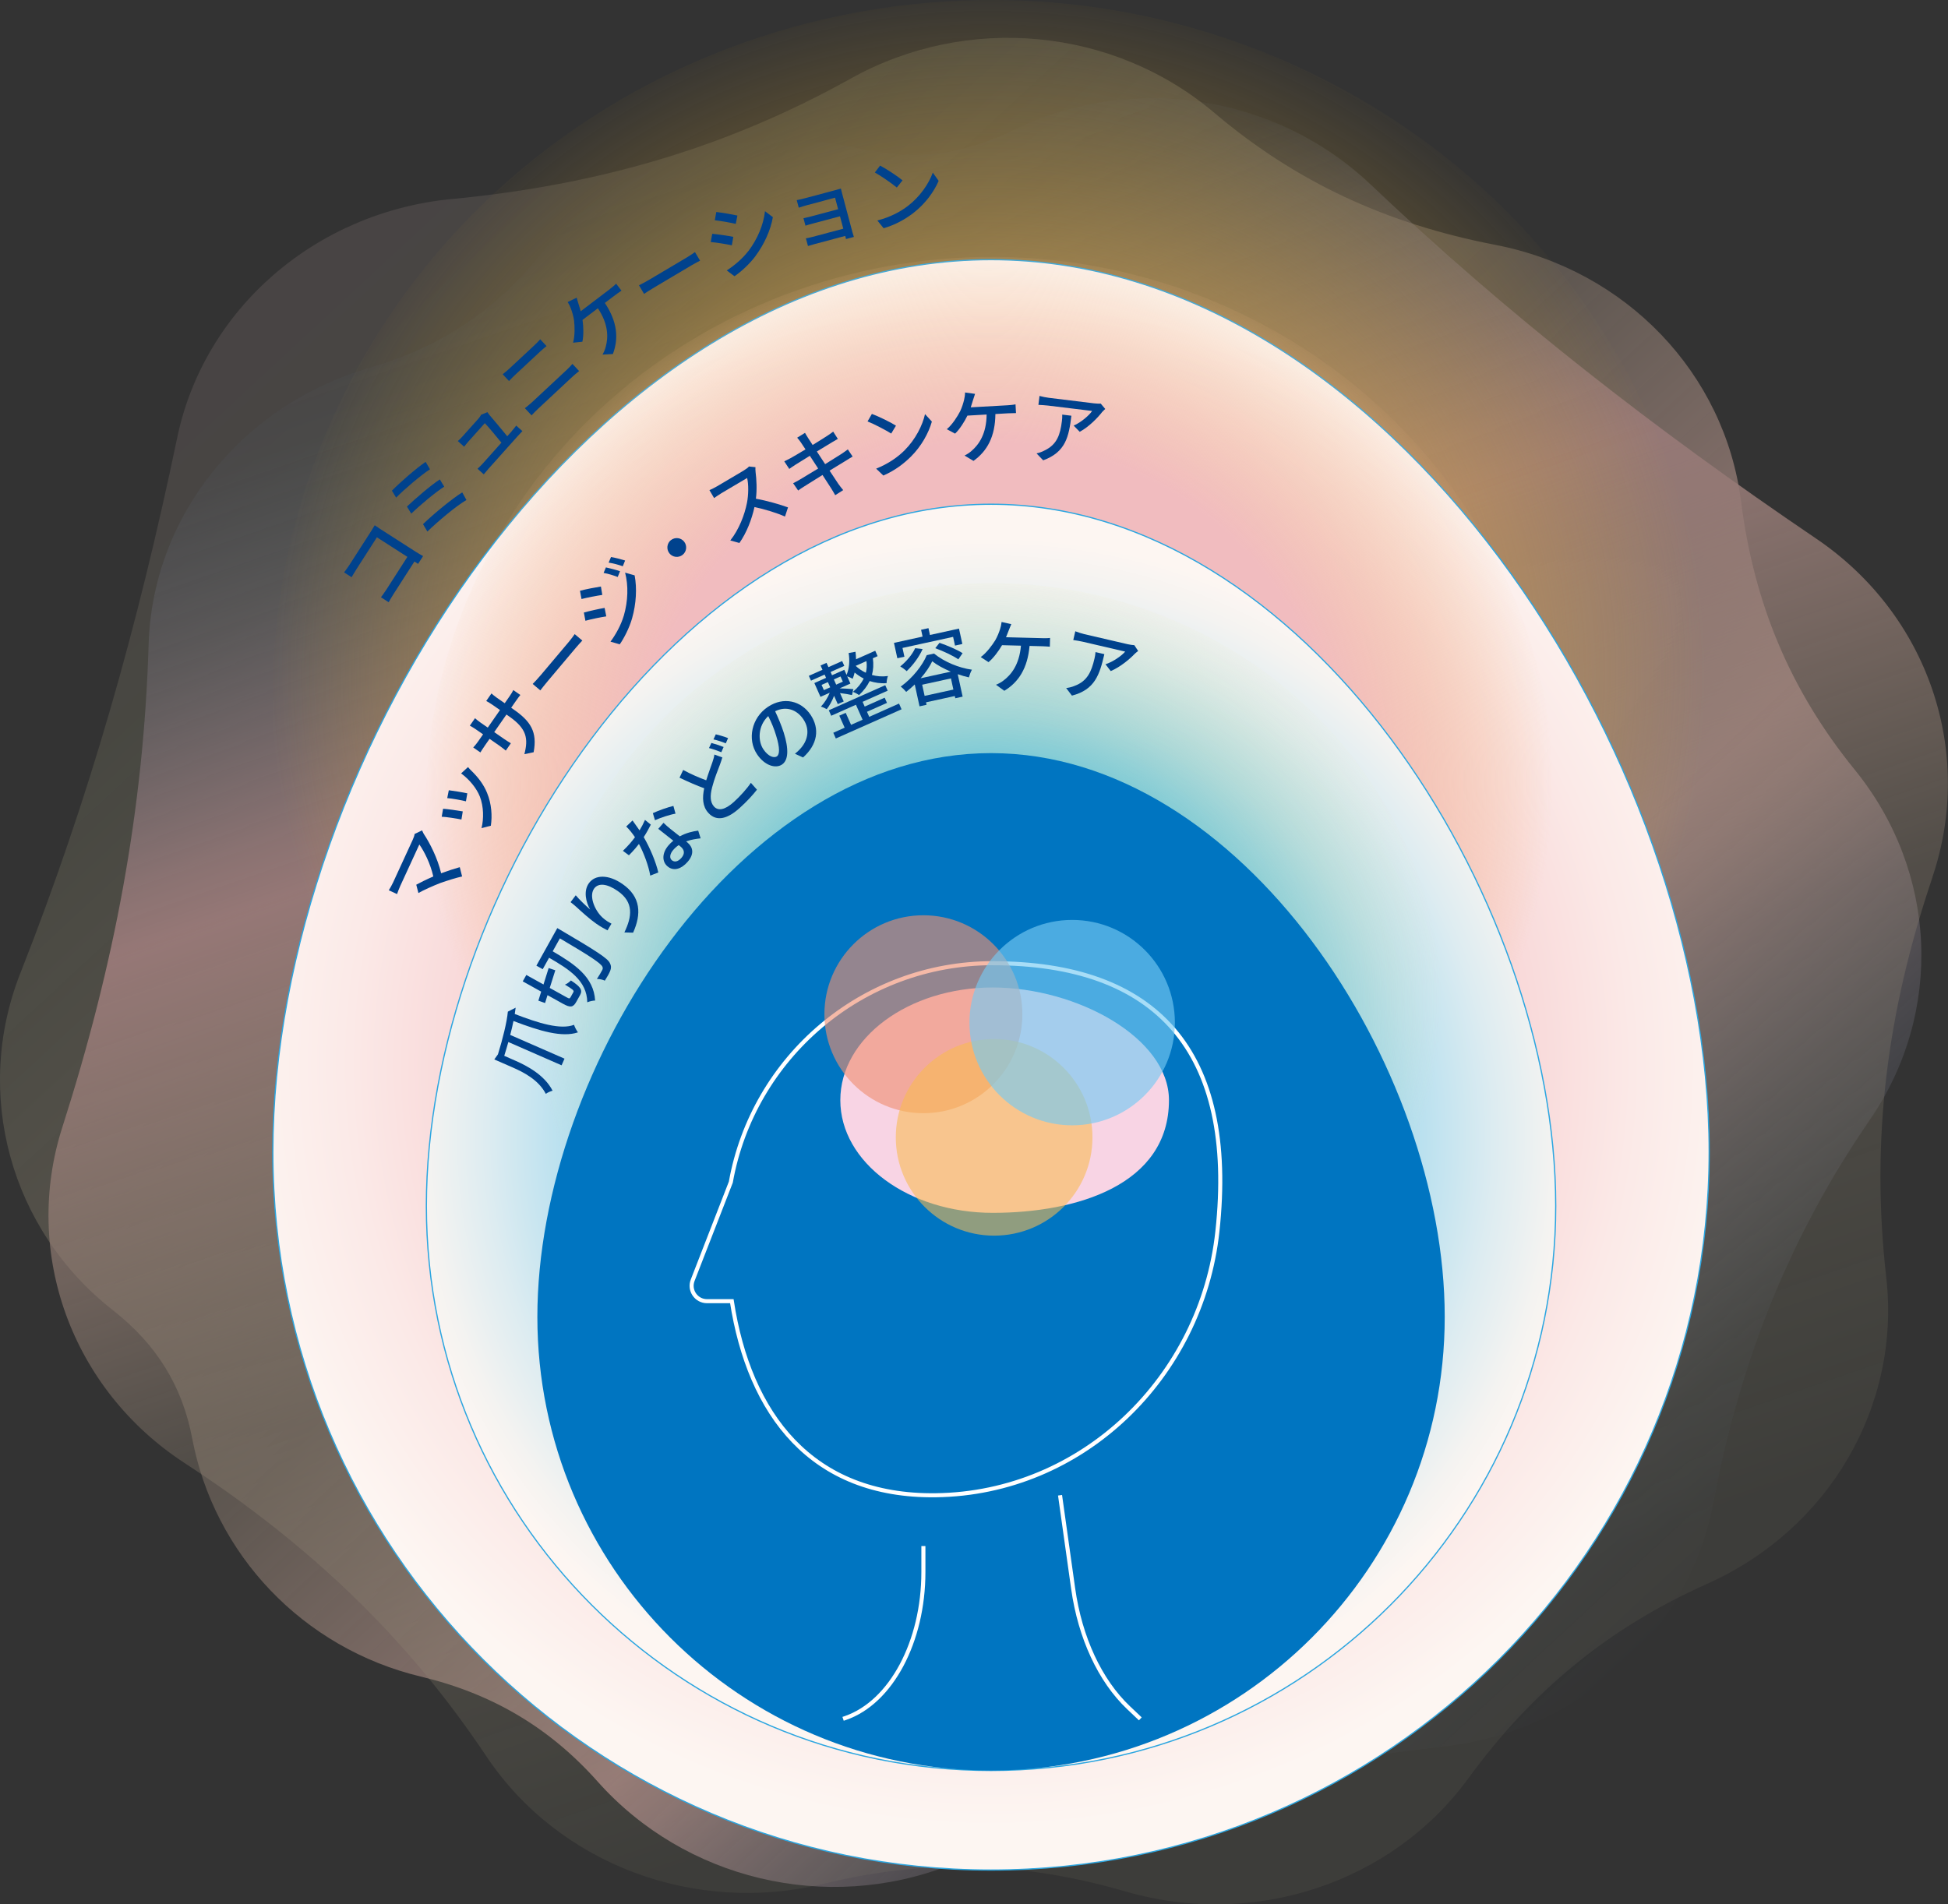
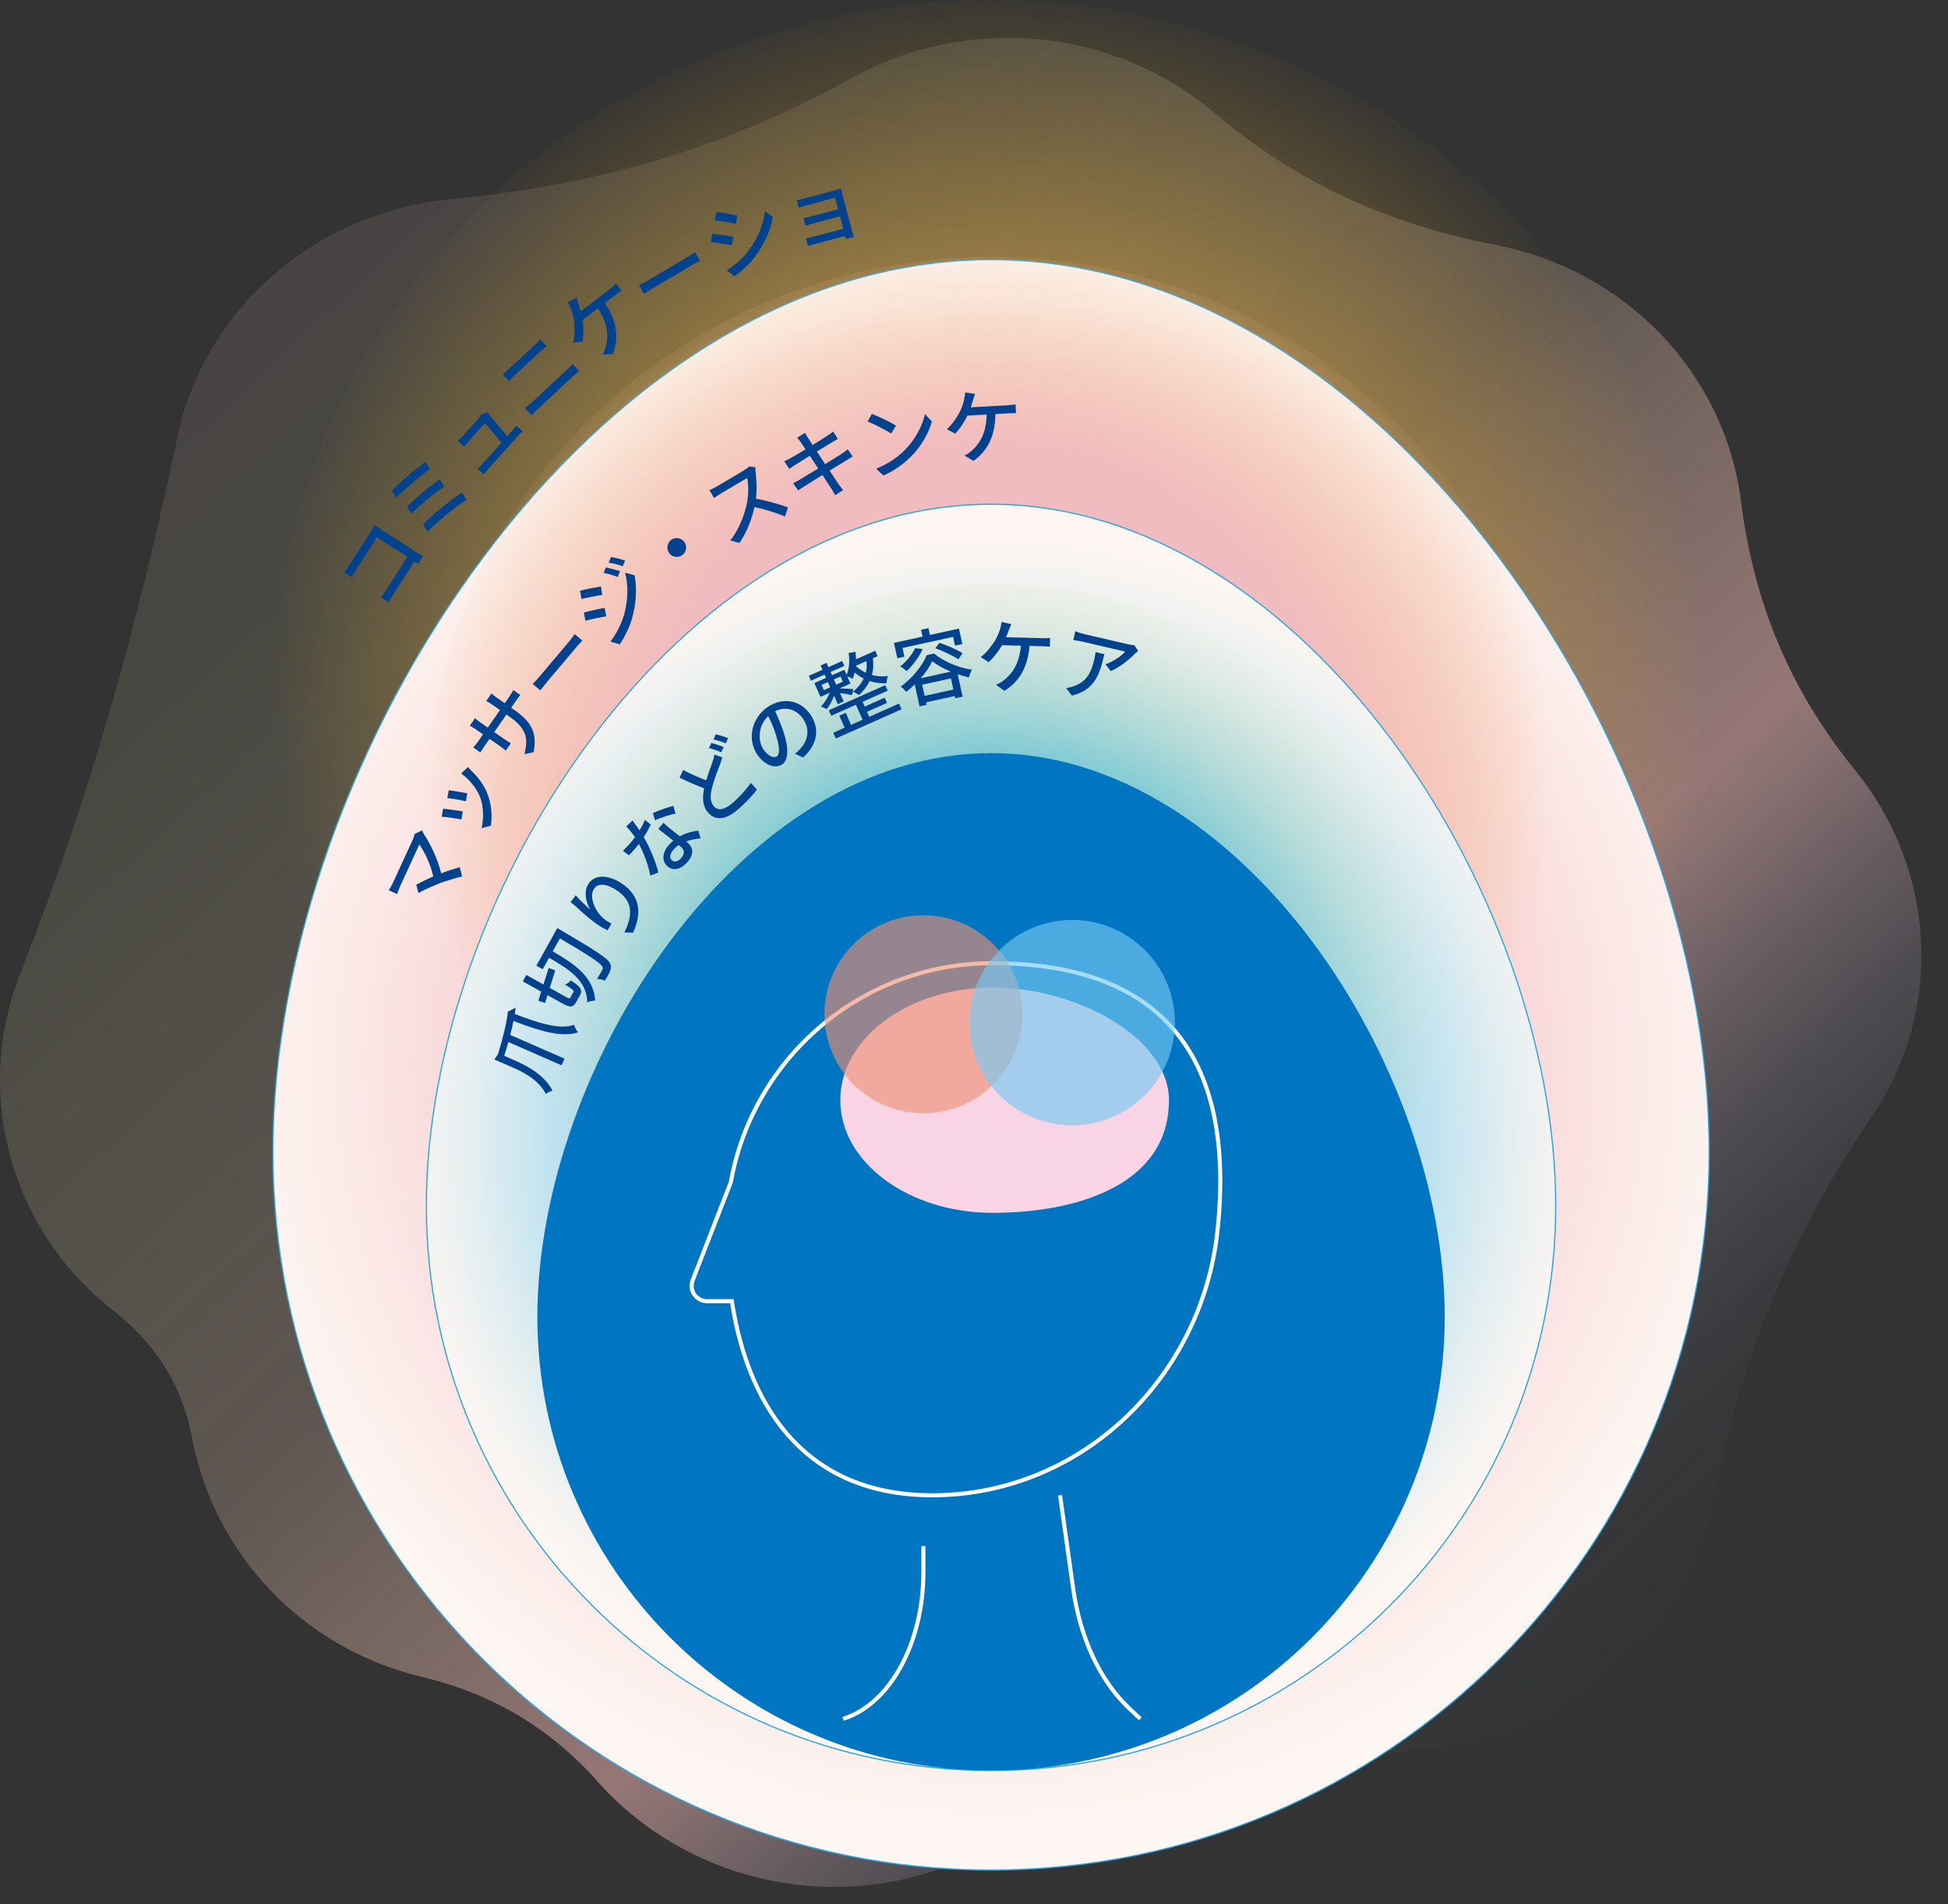
<svg xmlns="http://www.w3.org/2000/svg" id="_レイヤー_2" data-name="レイヤー 2" viewBox="0 0 480 469.33">
  <rect x="0" y="0" width="480" height="469.33" fill="#333333" stroke="none" />
  <defs>
    <style>
      .cls-1 {
        fill: #76caf2;
        opacity: .64;
      }

      .cls-1, .cls-2, .cls-3, .cls-4, .cls-5, .cls-6, .cls-7, .cls-8, .cls-9, .cls-10, .cls-11 {
        stroke-width: 0px;
      }

      .cls-2 {
        fill: url(#_名称未設定グラデーション_408);
      }

      .cls-3 {
        fill: url(#_名称未設定グラデーション_150);
      }

      .cls-4 {
        fill: url(#_名称未設定グラデーション_159);
      }

      .cls-5 {
        fill: url(#_名称未設定グラデーション_323);
      }

      .cls-6 {
        fill: url(#_名称未設定グラデーション_322);
      }

      .cls-12 {
        fill: none;
        stroke: #fff;
      }

      .cls-12, .cls-13, .cls-14 {
        stroke-miterlimit: 10;
      }

      .cls-7 {
        fill: #f8d4e4;
      }

      .cls-8 {
        fill: #00428d;
      }

      .cls-15 {
        opacity: .5;
      }

      .cls-9 {
        fill: #f8ba50;
        opacity: .58;
      }

      .cls-10 {
        fill: #0075c1;
      }

      .cls-11 {
        fill: #ef8e72;
        opacity: .62;
      }

      .cls-13 {
        fill: url(#_名称未設定グラデーション_157);
      }

      .cls-13, .cls-14 {
        stroke: #2ca6e0;
        stroke-width: .3px;
      }

      .cls-14 {
        fill: url(#_名称未設定グラデーション_560);
      }
    </style>
    <linearGradient id="_名称未設定グラデーション_323" data-name="名称未設定グラデーション 323" x1="-2107.09" y1="46.17" x2="-1629.75" y2="46.17" gradientTransform="translate(-1066.91 -1103.06) rotate(-132.82)" gradientUnits="userSpaceOnUse">
      <stop offset="0" stop-color="#6da8e7" stop-opacity="0" />
      <stop offset=".08" stop-color="rgba(150, 173, 216, .3)" stop-opacity=".3" />
      <stop offset=".16" stop-color="rgba(191, 179, 202, .6)" stop-opacity=".6" />
      <stop offset=".23" stop-color="rgba(221, 183, 192, .82)" stop-opacity=".82" />
      <stop offset=".28" stop-color="rgba(240, 186, 186, .95)" stop-opacity=".95" />
      <stop offset=".31" stop-color="#f7bbb8" />
      <stop offset=".55" stop-color="rgba(250, 214, 186, .66)" stop-opacity=".66" />
      <stop offset=".88" stop-color="#fffcbe" stop-opacity=".2" />
      <stop offset=".97" stop-color="#ffddd7" stop-opacity=".2" />
    </linearGradient>
    <linearGradient id="_名称未設定グラデーション_322" data-name="名称未設定グラデーション 322" x1="-1806.74" y1="-237.13" x2="-1352.38" y2="-237.13" gradientTransform="translate(-43.61 -1318.98) rotate(-109.05)" gradientUnits="userSpaceOnUse">
      <stop offset=".12" stop-color="#fffcbe" stop-opacity=".1" />
      <stop offset=".42" stop-color="rgba(250, 219, 186, .56)" stop-opacity=".56" />
      <stop offset=".69" stop-color="#f7bbb8" />
      <stop offset=".72" stop-color="rgba(240, 186, 186, .95)" stop-opacity=".95" />
      <stop offset=".77" stop-color="rgba(221, 183, 192, .82)" stop-opacity=".82" />
      <stop offset=".84" stop-color="rgba(191, 179, 202, .6)" stop-opacity=".6" />
      <stop offset=".92" stop-color="rgba(150, 173, 216, .3)" stop-opacity=".3" />
      <stop offset="1" stop-color="#6da8e7" stop-opacity="0" />
    </linearGradient>
    <radialGradient id="_名称未設定グラデーション_408" data-name="名称未設定グラデーション 408" cx="-4126.38" cy="6087.4" fx="-4126.38" fy="6087.4" r="100.44" gradientTransform="translate(6364.91 11234.83) rotate(118.43) scale(1.72 1.75) skewX(1.52)" gradientUnits="userSpaceOnUse">
      <stop offset=".02" stop-color="#f3b765" />
      <stop offset="1" stop-color="#f3b526" stop-opacity="0" />
    </radialGradient>
    <radialGradient id="_名称未設定グラデーション_560" data-name="名称未設定グラデーション 560" cx="244.19" cy="262.43" fx="244.19" fy="262.43" r="188.01" gradientUnits="userSpaceOnUse">
      <stop offset="0" stop-color="#ec7c8b" />
      <stop offset=".15" stop-color="#ee919d" />
      <stop offset=".54" stop-color="#f6c7ca" />
      <stop offset=".84" stop-color="#fbe9e7" />
      <stop offset="1" stop-color="#fdf6f2" />
    </radialGradient>
    <radialGradient id="_名称未設定グラデーション_150" data-name="名称未設定グラデーション 150" cx="-4112.55" cy="6080.14" fx="-4112.55" fy="6080.14" r="78.98" gradientTransform="translate(6364.91 11234.83) rotate(118.43) scale(1.72 1.75) skewX(1.52)" gradientUnits="userSpaceOnUse">
      <stop offset=".62" stop-color="#f1bcbf" />
      <stop offset="1" stop-color="#f2b980" stop-opacity="0" />
    </radialGradient>
    <radialGradient id="_名称未設定グラデーション_157" data-name="名称未設定グラデーション 157" cx="244.19" cy="280.3" fx="244.19" fy="280.3" r="147.83" gradientUnits="userSpaceOnUse">
      <stop offset=".26" stop-color="#00a8ea" />
      <stop offset=".41" stop-color="#43bcec" />
      <stop offset=".57" stop-color="#84d0ee" />
      <stop offset=".71" stop-color="#b8e0ef" />
      <stop offset=".84" stop-color="#ddecf1" />
      <stop offset=".94" stop-color="#f4f3f1" />
      <stop offset="1" stop-color="#fdf6f2" />
    </radialGradient>
    <radialGradient id="_名称未設定グラデーション_159" data-name="名称未設定グラデーション 159" cx="-4084.58" cy="6065.48" fx="-4084.58" fy="6065.48" r="63.45" gradientTransform="translate(6364.91 11234.83) rotate(118.43) scale(1.72 1.75) skewX(1.52)" gradientUnits="userSpaceOnUse">
      <stop offset=".23" stop-color="#00a8ea" />
      <stop offset="1" stop-color="#f9e38f" stop-opacity="0" />
    </radialGradient>
  </defs>
  <g id="_下書き" data-name="下書き">
    <g>
      <g class="cls-15">
        <path class="cls-5" d="M111.38,49.05c36.39-3.5,67.91-12.78,98.25-29.69,28.71-16,64.7-12.64,89.61,8.46,20.03,16.97,42.36,27.35,69.18,32.52,32.29,6.22,56.59,31.72,60.58,63.21,3.2,25.25,12.15,46.61,28.04,66.18,20.33,25.04,21.96,59.67,3.75,86.18-19.82,28.85-31.95,59.23-38.65,94.63-6.02,31.86-33.08,56.16-66.47,59.9-43.42,4.86-82.54,13.92-121.6,29.22-30.53,11.96-65.37,3.5-86.82-20.6-11.8-13.26-25.95-21.64-43.48-25.84-29.19-6.99-51.04-30.2-56.41-58.71-2.42-12.87-8.78-23.17-19.49-31.56-25.46-19.94-34.51-53.57-22.85-83.12,16.9-42.82,28.95-85.45,38.64-131.94,6.64-31.85,34.15-55.62,67.71-58.85Z" />
-         <path class="cls-6" d="M476.18,216.18c-11.34,33.5-15.23,65.02-11.4,98.58,3.62,31.76-14.07,62.13-44.16,75.59-24.2,10.82-43.06,26.32-58.78,47.88-18.92,25.96-52.95,37.1-84.47,27.93-25.28-7.35-49.18-8.08-74.18-1.95-31.98,7.83-65.54-4.69-83.39-31.43-19.42-29.1-43.39-52.04-74.33-72.22-27.84-18.15-40.02-51.8-30.11-82.75,12.88-40.24,20.04-78.37,21.26-118.98.95-31.74,23.02-59.04,54.56-68.24,17.36-5.06,31.02-14.15,42.07-27.92,18.4-22.91,49.27-32.82,78.51-26.06,13.2,3.05,25.55,1.6,37.83-4.46,29.21-14.41,64.8-8.83,88.18,13.36,33.87,32.16,69.51,59.96,109.77,87.25,27.58,18.69,39.07,52.52,28.62,83.41Z" />
      </g>
      <g>
        <g>
          <path class="cls-2" d="M162,323.29c-86.55-43.98-119.91-147.6-74.51-231.45C132.88,7.99,239.84-24.33,326.39,19.65c86.55,43.98,119.91,147.6,74.51,231.45-45.4,83.85-152.36,116.16-238.9,72.19Z" />
          <path class="cls-14" d="M421.15,283.92c0,97.73-79.23,176.96-176.96,176.96s-176.96-79.23-176.96-176.96S146.46,63.99,244.19,63.99s176.96,122.19,176.96,219.92Z" />
        </g>
        <g>
          <path class="cls-3" d="M179.56,317.51c-68.05-34.58-94.29-116.06-58.59-181.99,35.7-65.93,119.8-91.34,187.86-56.76,68.05,34.58,94.29,116.06,58.59,181.99-35.7,65.93-119.8,91.34-187.86,56.76Z" />
          <path class="cls-13" d="M383.34,297.2c0,76.85-62.3,139.14-139.14,139.14s-139.14-62.3-139.14-139.14,62.3-172.93,139.14-172.93,139.14,96.08,139.14,172.93Z" />
        </g>
        <g>
          <path class="cls-4" d="M192.27,347.94c-54.68-27.78-75.75-93.25-47.07-146.22,28.68-52.97,96.25-73.39,150.93-45.6,54.68,27.78,75.75,93.25,47.07,146.22-28.68,52.97-96.25,73.39-150.93,45.6Z" />
          <path class="cls-10" d="M355.99,324.55c0,61.74-50.05,111.79-111.79,111.79s-111.79-50.05-111.79-111.79,50.05-138.94,111.79-138.94,111.79,77.2,111.79,138.94Z" />
        </g>
        <path class="cls-12" d="M244.6,237.38c-32.25,0-59.04,23.29-64.52,53.96l-9.4,24.18c-.97,2.48.87,5.16,3.53,5.16h6.12c4.29,27.85,19.59,48.22,50.23,47.83,36.17-.45,65.51-29.03,69.41-64.98,4.85-44.73-15.21-66.14-55.37-66.14Z" />
        <path class="cls-7" d="M288.04,271.14c0,20.9-22.71,27.77-43.44,27.77s-37.54-12.43-37.54-27.77,16.81-27.77,37.54-27.77,43.44,12.43,43.44,27.77Z" />
        <path class="cls-12" d="M227.53,381.03v6.41c0,17.15-7.94,32.05-19.17,35.96l-.62.21" />
        <path class="cls-12" d="M261.2,368.51l3.23,22.99c1.7,12.13,6.63,22.72,13.65,29.37l2.9,2.75" />
        <circle class="cls-11" cx="227.53" cy="249.96" r="24.39" />
-         <circle class="cls-9" cx="244.96" cy="280.3" r="24.23" />
        <circle class="cls-1" cx="264.19" cy="252.03" r="25.31" />
        <g>
          <path class="cls-8" d="M103.02,138.98c-.24-.15-.54-.37-.9-.6l-5.12,7.98c-.44.69-.95,1.55-1.23,2.06l-1.9-1.22c.35-.47.87-1.17,1.34-1.9l5.17-8.06-7.51-4.82-5.04,7.86c-.42.66-.94,1.54-1.2,1.98l-1.85-1.19c.43-.56,1-1.33,1.35-1.89l5.37-8.36c.29-.45.65-1.05.83-1.37.36.25.96.66,1.39.94l8.7,5.58c.59.38,1.44.87,1.83,1.08l-1.23,1.92Z" />
          <path class="cls-8" d="M104.88,113.82l1.07,1.84c-2.14,1.37-6.37,4.96-8.34,6.98l-1.04-1.71c1.84-1.9,6.09-5.62,8.31-7.1ZM108.38,118.15l1.08,1.79c-2.1,1.32-6.02,4.6-8.12,6.65l-1.07-1.74c2.04-1.94,5.88-5.25,8.11-6.7ZM113.9,121.35l1.03,1.88c-2.51,1.43-7.29,5.49-9.62,7.77l-1.08-1.82c2.45-2.38,7.17-6.29,9.67-7.83Z" />
          <path class="cls-8" d="M126.1,106.24c.31-.34.82-.98,1.1-1.35l1.52,1.36c-.27.27-.84.88-1.16,1.24l-7.19,8.04c-.44.49-.73.85-1.17,1.37l-1.54-1.37c.39-.35.85-.8,1.28-1.27l4.61-5.16c-1.08-1.34-3.3-4.02-4.09-4.81l-3.96,4.43c-.4.45-.8.95-1.14,1.37l-1.55-1.39c.38-.33.91-.87,1.25-1.25l3.79-4.23c.24-.27.62-.79.68-1l1.57-.64c.12.19.31.44.43.6.85.97,3.26,3.88,4.46,5.33l1.12-1.25Z" />
          <path class="cls-8" d="M123.86,92.24c.52-.41,1.14-.92,1.62-1.37l6.18-5.76c.56-.52,1.1-1.08,1.45-1.49l1.56,1.67c-.44.35-1.08.9-1.58,1.36l-6.16,5.74c-.53.49-1.07,1.05-1.51,1.52l-1.55-1.67ZM129.33,100.6c.57-.45,1.19-.95,1.74-1.45l8.6-8.02c.47-.44.97-.96,1.38-1.45l1.65,1.77c-.52.41-1.12.91-1.53,1.29l-8.6,8.02c-.54.5-1.11,1.09-1.59,1.61l-1.65-1.77Z" />
          <path class="cls-8" d="M150.33,71.19c.4-.3,1.07-.84,1.49-1.28l1.31,1.72c-.57.38-1.23.86-1.6,1.14l-2.49,1.89c3.07,4.63,3.44,8.69,1.98,12.59l-2.56.14c.34-.58.63-1.28.78-1.85.68-2.45.67-5.66-1.92-9.57l-3.78,2.87c.24,1.67.3,3.87-.04,5.38l-2.3.24c.49-1.7.42-4.08.25-5.49-.16-1.11-.49-2.14-.77-2.9-.19-.51-.47-1.12-.81-1.62l2.23-1.09c.12.49.32,1.11.45,1.55.16.51.36,1.13.54,1.8l7.23-5.49Z" />
          <path class="cls-8" d="M157.42,70.32c.58-.28,1.68-.86,2.61-1.41l9.34-5.54c.84-.5,1.47-.97,1.87-1.25l1.26,2.12c-.39.21-1.19.62-1.95,1.06l-9.35,5.55c-.96.57-1.96,1.21-2.5,1.58l-1.25-2.12Z" />
          <path class="cls-8" d="M180.69,58.37l-.36,2.09c-1.27-.28-3.76-.69-5.2-.81l.37-2.03c1.43.13,4.07.51,5.2.75ZM181.7,53.12l-.4,2.05c-1.23-.28-3.76-.74-5.17-.89l.37-2.03c1.42.15,4.08.62,5.21.87ZM184.4,61.89c2.32-3.07,3.74-6.59,4.1-9.84l1.94,1.47c-.56,3.2-2.1,6.65-4.34,9.66-1.39,1.88-3.58,3.87-5.12,4.9l-1.9-1.43c1.89-1.23,3.84-2.87,5.31-4.77Z" />
          <path class="cls-8" d="M208.46,58.92c-.03-.18-.11-.49-.19-.78l-7.57,2.02c-.58.15-1.28.38-1.61.47l-.51-1.89c.34-.05.97-.18,1.64-.36l7.57-2.02-.81-3.05-6.61,1.76c-.71.19-1.49.4-1.9.55l-.49-1.84c.45-.1,1.21-.26,1.91-.45l6.63-1.77-.76-2.84-6.82,1.82c-.6.16-1.75.51-2.12.65l-.5-1.87c.44-.06,1.57-.34,2.17-.5l7.4-1.98c.44-.12,1.04-.3,1.31-.37.04.24.18.74.28,1.13l2.57,9.64c.08.31.25.85.35,1.15l-1.93.52Z" />
-           <path class="cls-8" d="M222.39,44.45l-1.41,1.77c-1.14-.95-3.83-2.84-5.41-3.71l1.29-1.7c1.51.79,4.29,2.6,5.52,3.63ZM223.72,50.75c3-2.3,5.18-5.54,6.13-8.21l1.44,2.04c-1.17,2.71-3.34,5.69-6.24,7.92-1.88,1.44-4.29,2.87-7.32,3.75l-1.54-1.91c3.27-.84,5.74-2.22,7.53-3.59Z" />
        </g>
        <g>
          <path class="cls-8" d="M103.99,204.64c.14.33.27.61.39.82,1.54,2.3,3.42,5.98,4.32,9.76,1.57-.58,3.38-1.17,4.59-1.5l.58,2.29c-1.32.28-3.63,1-5.36,1.61-1.57.6-4.23,1.78-5.41,2.47l-.53-2.05c.83-.46,2.57-1.33,4.2-2.03-.73-3.24-2.29-6.27-3.44-7.88l-4.7,10.21c-.33.73-.66,1.61-.79,2.01l-2.04-.94c.3-.46.76-1.28,1.05-1.9l4.83-10.5c.27-.58.45-1.12.48-1.47l1.84-.89Z" />
          <path class="cls-8" d="M114.03,199.97l-.33,2c-1.09-.23-3.97-.68-4.86-.68l.34-1.97c1.03.06,3.73.45,4.85.65ZM115.15,195.52l-.34,1.97c-.94-.26-3.55-.72-4.61-.79l.39-1.94c.91.1,3.67.55,4.56.76ZM115.32,189.05c.34.4.6.69.85.92,1.57,1.52,2.99,3.32,3.84,5.42,1.14,2.77,1.3,5.71.94,8.11l-2.3.6c.57-2.28.55-5.33-.41-7.79-.81-2.05-2.57-4.21-4.62-5.7l1.7-1.56Z" />
          <path class="cls-8" d="M125.44,171.78c.55-.79.88-1.34,1.04-1.71l1.74,1.21c-.21.24-.64.82-1.18,1.59l-1.08,1.56.56.39c4.24,2.94,5.92,5.53,4.97,10.57l-2.28.48c1-3.86.59-6.28-3.76-9.31l-.66-.46-3.01,4.33,2.46,1.71c.67.47,1.4.9,1.64,1.04l-1.25,1.81c-.22-.18-.86-.72-1.54-1.19l-2.46-1.71-1.12,1.61c-.54.77-.97,1.47-1.14,1.74l-1.76-1.22c.18-.19.78-.87,1.3-1.63l1.12-1.61-1.89-1.31c-.57-.4-1.15-.7-1.37-.83l1.28-1.84c.19.18.64.59,1.25,1.01l1.89,1.31,3.01-4.33-1.9-1.32c-.66-.46-1.23-.78-1.49-.91l1.29-1.86c.22.2.7.63,1.36,1.09l1.91,1.32,1.07-1.54Z" />
          <path class="cls-8" d="M131.26,168.56c.46-.45,1.3-1.36,2-2.19l7-8.3c.63-.75,1.07-1.4,1.35-1.79l1.88,1.59c-.3.32-.92.97-1.49,1.65l-7.01,8.32c-.72.86-1.45,1.78-1.85,2.31l-1.88-1.59Z" />
          <path class="cls-8" d="M148.07,144.55l.34,2.07c-1.25.18-3.76.66-5.12,1.01l-.38-2.03c1.36-.38,4-.87,5.17-1.05ZM148.98,149.82l.41,2.09c-1.28.18-3.76.69-5.14,1.08l-.38-2.03c1.36-.38,3.98-.96,5.11-1.14ZM152.78,140.78l-.57,1.42c-1.18-.44-2.31-.8-3.48-1l.57-1.36c.92.2,2.51.6,3.48.94ZM154.03,138.14l-.57,1.42c-1.2-.43-2.34-.71-3.49-.9l.59-1.38c.92.14,2.48.55,3.48.86ZM153.7,151.79c1.07-3.69,1.16-7.51.33-10.66l2.35.67c.6,3.21.39,6.98-.63,10.59-.63,2.25-1.97,4.89-3.04,6.41l-2.28-.66c1.33-1.82,2.57-4.05,3.26-6.35Z" />
          <path class="cls-8" d="M165.34,133.1c1.01-.78,2.47-.6,3.25.41s.6,2.47-.41,3.25-2.47.6-3.25-.41-.6-2.47.41-3.26Z" />
          <path class="cls-8" d="M186.15,115.14c-.02.24-.02.83.03,1.19.23,1.77.37,4.32.08,6.58,2.67.47,6.07,1.46,7.91,2.14l-.74,2.25c-2.04-.89-4.88-1.77-7.52-2.34-.68,3.05-1.9,6.26-3.71,8.86l-2.25-.62c2.16-2.72,3.52-6.31,4.1-9.23.4-2,.43-4.58.05-6.17l-6.32,3.74c-.67.4-1.55,1.03-1.82,1.21l-1.15-1.95c.38-.15,1.42-.67,1.95-.99l6.39-3.78c.64-.38,1.17-.78,1.4-1.06l1.61.17Z" />
          <path class="cls-8" d="M210.12,112.51c-.41.21-1.02.62-1.68,1.02-.9.54-2.42,1.47-4.03,2.46,1.02,1.53,1.85,2.81,2.16,3.26.35.48.78,1.06,1.2,1.54l-1.97,1.25c-.36-.61-.66-1.18-1-1.69-.26-.43-1.11-1.7-2.13-3.29-1.88,1.16-3.62,2.25-4.42,2.77-.71.44-1.21.78-1.58,1.06l-1.24-1.8c.46-.21,1.19-.62,1.68-.91.85-.5,2.62-1.58,4.49-2.71l-2.05-3.14c-1.59.98-3.02,1.87-3.62,2.25-.58.37-1.02.68-1.45.99l-1.23-1.87c.5-.25,1-.5,1.56-.79.65-.36,2.1-1.21,3.67-2.16-.57-.85-.97-1.46-1.13-1.7-.32-.45-.6-.83-.92-1.18l1.93-1.19c.2.33.49.88.75,1.25.13.21.55.86,1.13,1.74,1.57-.97,3.03-1.88,3.69-2.32.53-.35,1.05-.71,1.37-.98l1.15,1.8c-.32.17-.91.53-1.4.81-.76.46-2.21,1.34-3.77,2.29l2.04,3.12c1.67-1.03,3.2-1.99,4.02-2.52.64-.44,1.2-.82,1.57-1.12l1.19,1.78Z" />
          <path class="cls-8" d="M220.77,104.91l-1.17,1.94c-1.25-.79-4.16-2.33-5.83-2.99l1.07-1.85c1.6.59,4.58,2.03,5.94,2.9ZM222.89,110.98c2.68-2.66,4.43-6.15,5.04-8.92l1.69,1.84c-.81,2.84-2.58,6.07-5.18,8.65-1.68,1.67-3.89,3.4-6.78,4.65l-1.77-1.7c3.14-1.25,5.41-2.93,7.01-4.52Z" />
          <path class="cls-8" d="M248.28,99.88c.5-.03,1.36-.1,1.95-.23l.12,2.16c-.68,0-1.5.02-1.96.05l-3.12.18c-.05,5.55-2.01,9.13-5.4,11.55l-2.2-1.32c.6-.29,1.24-.71,1.68-1.1,1.93-1.65,3.72-4.32,3.76-9.01l-4.73.27c-.74,1.52-1.91,3.37-3.04,4.44l-2.04-1.09c1.36-1.14,2.63-3.15,3.28-4.41.48-1.01.79-2.05.98-2.84.13-.53.23-1.2.24-1.8l2.46.34c-.17.47-.36,1.1-.5,1.53-.15.51-.34,1.14-.56,1.79l9.07-.51Z" />
-           <path class="cls-8" d="M264,102.45c-.63,5.18-1.4,8.96-6.95,11l-1.64-1.71c.6-.13,1.33-.36,2.02-.74,3.06-1.48,3.82-3.92,4.23-7.22.07-.54.1-1.02.08-1.6l2.26.28ZM272.34,100.79c-.21.2-.57.53-.76.75-1.03,1.34-3.22,3.64-5.53,4.88l-1.49-1.53c1.85-.8,3.84-2.55,4.55-3.61l-10.9-1.33c-.77-.09-1.48-.12-2.34-.17l.27-2.2c.72.19,1.53.37,2.3.46l11.1,1.36c.46.06,1.36.11,1.68.06l1.11,1.32Z" />
        </g>
        <g>
          <path class="cls-8" d="M127.06,248.34c-.06.49-.14,1.01-.22,1.56,5.88,2.27,11.28,3.95,14.61,2.67.16.54.6,1.38.96,1.86-3.91,1.31-9.36-.31-15.89-2.8-.22,1.11-.48,2.26-.8,3.43l13.38,5.85-.72,1.64-13.12-5.74c-.33,1.15-.66,2.31-1.01,3.4l2.71,1.19c2.97,1.3,7.25,3.58,9.2,7.41-.43.09-1.28.47-1.67.77-1.77-3.44-5.48-5.34-8.27-6.55l-4.42-1.93.9-1.26c1.16-3.74,2.21-7.96,2.44-10.52l1.91-.97Z" />
          <path class="cls-8" d="M141.29,244.52c.22-.4-.16-.7-2.08-1.85.46-.17,1.12-.66,1.47-1.03,2.37,1.54,2.94,2.36,2.25,3.6l-.92,1.65c-.78,1.41-1.49,1.49-3.29.49l-3.81-2.12-.6,1.94-1.65-.58.69-2.23-4.54-2.53.88-1.58,4.23,2.35,1.27-4.05,1.64.55-1.37,4.35,4.14,2.3c.66.37.78.37,1.01-.05l.68-1.22ZM137.33,228.74s.65.36.86.5c8.66,5.09,11.54,6.94,12.07,8.09.39.74.35,1.26.11,1.91-.24.63-.78,1.57-1.34,2.45-.48-.25-1.31-.44-1.95-.41.61-.92,1.07-1.77,1.29-2.16.17-.31.2-.52.08-.84-.35-.85-3.08-2.66-10.49-7.01l-1.77,3.18c5.4,3.16,10.14,6.32,10.45,12.14-.55,0-1.42.2-1.93.43-.08-5.36-4.47-8.12-9.41-10.98l-1.57,2.82-1.56-.87,5.16-9.27Z" />
          <path class="cls-8" d="M141.87,220.65c.82,1,2.58,2.68,3.54,3.49-1.01-1.73-1.68-4.49-.34-6.42,1.51-2.18,4.82-2.28,8.32.15,4.54,3.15,4.68,7.4,2.61,11.99l-2.15-.06c1.88-3.89,2.38-7.43-1.65-10.22-2.53-1.76-4.76-2.09-5.83-.55-1.35,1.94.35,5.75,2.39,7.36.5.44,1.07.81,1.91,1.25l-.97,1.65c-.66-.34-1.7-.89-2.76-1.63-1.53-1.06-3.57-2.89-4.91-4.13-.5-.44-1.02-.88-1.44-1.19l1.28-1.7Z" />
          <path class="cls-8" d="M160.36,203.24c-.44.9-1.03,1.97-1.74,3.07,1.48,2.53,2.99,6.08,3.59,8.71l-1.98.78c-.42-2.47-1.65-5.7-2.79-7.8-.29.37-.58.72-.88,1.08-.49.56-1.03,1.16-1.59,1.71l-1.48-1.1c.56-.53,1.2-1.2,1.72-1.79.42-.49.85-1.01,1.25-1.57-.64-.94-1.4-1.92-2.16-2.63l1.56-1.49c.41.56,1.07,1.48,1.73,2.44.52-.85.97-1.73,1.34-2.58l1.44,1.17ZM166.45,200.53c-1.39.23-3.75,1.02-5.06,1.62l-.52-1.75c1.38-.65,3.89-1.52,5.06-1.78l.52,1.91ZM163.49,202.78c.6.6,1.12,1.03,1.74,1.54.5.4,1.4,1.11,2.28,1.8,1.56-.86,3.22-1.24,4.53-1.41l.6,1.9c-1.03.12-2.33.3-3.57.76l.41.35c1.27,1.1,1.64,2.75-.04,4.68-1.48,1.71-3.42,2.45-4.98,1.1-1.41-1.22-1.32-3.33.27-5.16.37-.43.75-.81,1.18-1.14-1.23-.96-2.7-2.11-3.71-2.93l1.29-1.48ZM167.24,208.28c-.48.31-.94.72-1.35,1.19-.85.98-.97,2-.36,2.52.63.55,1.51.43,2.39-.58.95-1.1.64-2.02-.13-2.69-.15-.13-.32-.27-.54-.44Z" />
          <path class="cls-8" d="M178,186.65c-.17.58-.37,1.14-.61,1.82-.51,1.35-1.37,3.42-1.92,5.58-.52,2.01-.51,3.64.45,4.71,1.04,1.16,2.73.85,4.89-1.1,1.54-1.38,3.29-3.34,4.21-4.73l1.5,1.69c-.97,1.25-2.43,2.86-4.27,4.52-2.79,2.52-5.6,3.54-7.72,1.19-1.41-1.56-1.52-3.66-1.01-6.06-1.78-.63-4-1.62-6.08-2.6l.9-1.91c1.99,1.09,4.05,1.95,5.68,2.55.54-1.78,1.19-3.44,1.55-4.54.23-.69.39-1.24.46-1.81l1.96.71ZM175.28,183.1c.86.22,2.22.67,3.02,1l-.56,1.29c-.84-.35-2.13-.8-3.04-1.03l.59-1.26ZM176.37,180.98c.89.19,2.29.63,3.03.93l-.56,1.29c-.88-.36-2.14-.79-3.04-.97l.57-1.24Z" />
          <path class="cls-8" d="M195.88,185.77c.54-.43.96-.83,1.28-1.19,1.75-1.87,2.58-4.63.8-7.3-1.6-2.4-4.26-3.33-6.96-1.99.76,1.63,1.53,3.43,2.12,5.27,1.26,4.02,1.18,6.79-.44,7.87-1.6,1.07-4.31.21-6.14-2.54-2.44-3.66-1.38-8.97,2.68-11.68,3.89-2.6,8.21-1.49,10.52,1.97,2.3,3.44,1.72,7.29-1.86,10.5l-2.01-.92ZM191.25,181.31c-.46-1.57-1.15-3.27-1.95-4.83-2.59,2.43-2.57,6.14-1.21,8.17,1.27,1.9,2.68,2.2,3.33,1.77.7-.47.78-2.06-.17-5.11Z" />
          <path class="cls-8" d="M215.08,162.22c.2,1.51.12,2.88-.23,4.13,1.18.33,2.51.46,3.95.26-.19.44-.34,1.27-.34,1.75-1.51.13-2.91-.11-4.17-.51-.6,1.23-1.48,2.39-2.62,3.46-.3-.24-1.07-.66-1.5-.8,1.19-1.01,2.08-2.1,2.65-3.28-.83-.42-1.58-.94-2.23-1.48-.13.54-.29,1.05-.48,1.53-.31-.17-.9-.43-1.36-.6l.8,1.79-2.66,1.18c.98.02,2.81.13,3.38.19l-.34,1.46c-.63-.16-1.93-.37-2.95-.49l.92,2.07-1.47.65-.91-2.05c-.45,1.21-1.13,2.45-1.81,3.3-.35-.21-1-.52-1.44-.63.86-.88,1.7-2.22,2.18-3.42l-2.28,1.01-1.51-3.4,2.89-1.28-.36-.8-3.36,1.49-.53-1.19,3.36-1.49-.47-1.06,1.47-.65.47,1.06,3.38-1.5.53,1.19-3.38,1.5.36.8,3.02-1.34.56,1.26c.66-1.56.82-3.49.51-5.39l1.69-.31c.08.62.12,1.24.13,1.85l4.73-2.1.59,1.33-1.17.52ZM203.01,170.08l1.56-.69-.57-1.28-1.56.69.57,1.28ZM214.2,176.66l7.33-3.26.62,1.41-16.2,7.19-.62-1.41,2.8-1.25-1.32-2.96,1.58-.7,1.32,2.96,2.84-1.26-1.64-3.69-6.09,2.71-.6-1.35,13.91-6.18.6,1.35-6.18,2.75.52,1.17,4.92-2.19.57,1.28-4.93,2.19.55,1.24ZM207.11,166.72l-1.64.73.57,1.28,1.64-.73-.57-1.28ZM210.86,164.12c.7.65,1.51,1.23,2.49,1.68.23-.89.28-1.85.15-2.87l-2.64,1.17v.02Z" />
          <path class="cls-8" d="M222.86,161.85l-1.75.38-.83-3.79,7.05-1.55-.37-1.68,1.82-.4.37,1.68,7.15-1.57.83,3.79-1.81.4-.47-2.15-12.47,2.73.47,2.15ZM227.34,159.96c-.86,1.97-2.42,4.03-3.94,5.45-.34-.34-1.13-.92-1.57-1.17,1.49-1.19,2.95-2.9,3.67-4.49l1.84.21ZM230.16,161.08c2.57,2.08,6.17,3.54,9.33,3.97-.32.56-.58,1.31-.75,1.9-.87-.2-1.81-.46-2.75-.79l1.21,5.53-1.81.4-.12-.55-7.09,1.55.13.61-1.73.38-1.18-5.39c-.67.64-1.39,1.27-2.11,1.83-.31-.38-.9-.99-1.35-1.3,2.89-2.07,5.42-5.28,6.41-7.75l1.81-.4ZM234.28,165.53c-1.75-.74-3.4-1.63-4.57-2.56-.59,1.27-1.59,2.76-2.85,4.19l7.42-1.63ZM234.92,169.95l-.6-2.75-7.09,1.55.6,2.75,7.09-1.55ZM231.49,158.42c1.89.65,4.4,1.7,5.7,2.56l-1.05,1.52c-1.24-.88-3.71-2.03-5.68-2.75l1.04-1.33Z" />
          <path class="cls-8" d="M256.81,157.29c.49.01,1.34.01,1.93-.07l-.05,2.16c-.67-.06-1.47-.1-1.93-.11l-3.07-.08c-.49,5.53-2.71,8.93-6.22,11.06l-2.05-1.49c.62-.24,1.28-.61,1.74-.96,2.03-1.49,4-4,4.41-8.67l-4.66-.12c-.84,1.46-2.15,3.21-3.33,4.18l-1.92-1.25c1.42-1.02,2.83-2.93,3.57-4.13.56-.97.94-1.98,1.19-2.75.17-.52.32-1.17.38-1.77l2.39.54c-.21.45-.44,1.07-.61,1.48-.19.5-.42,1.11-.69,1.74l8.93.23Z" />
          <path class="cls-8" d="M272.12,161.22c-1.18,5.09-2.34,8.76-7.99,10.22l-1.42-1.87c.6-.07,1.34-.22,2.06-.53,3.16-1.16,4.17-3.51,4.92-6.74.12-.53.21-1,.25-1.59l2.18.51ZM280.46,160.43c-.22.17-.62.47-.82.67-1.15,1.23-3.55,3.28-5.95,4.29l-1.29-1.68c1.9-.61,4.03-2.14,4.85-3.12l-10.52-2.45c-.75-.17-1.43-.27-2.27-.4l.5-2.16c.69.26,1.45.52,2.2.7l10.71,2.49c.44.1,1.32.24,1.64.24l.94,1.43Z" />
        </g>
      </g>
    </g>
  </g>
</svg>